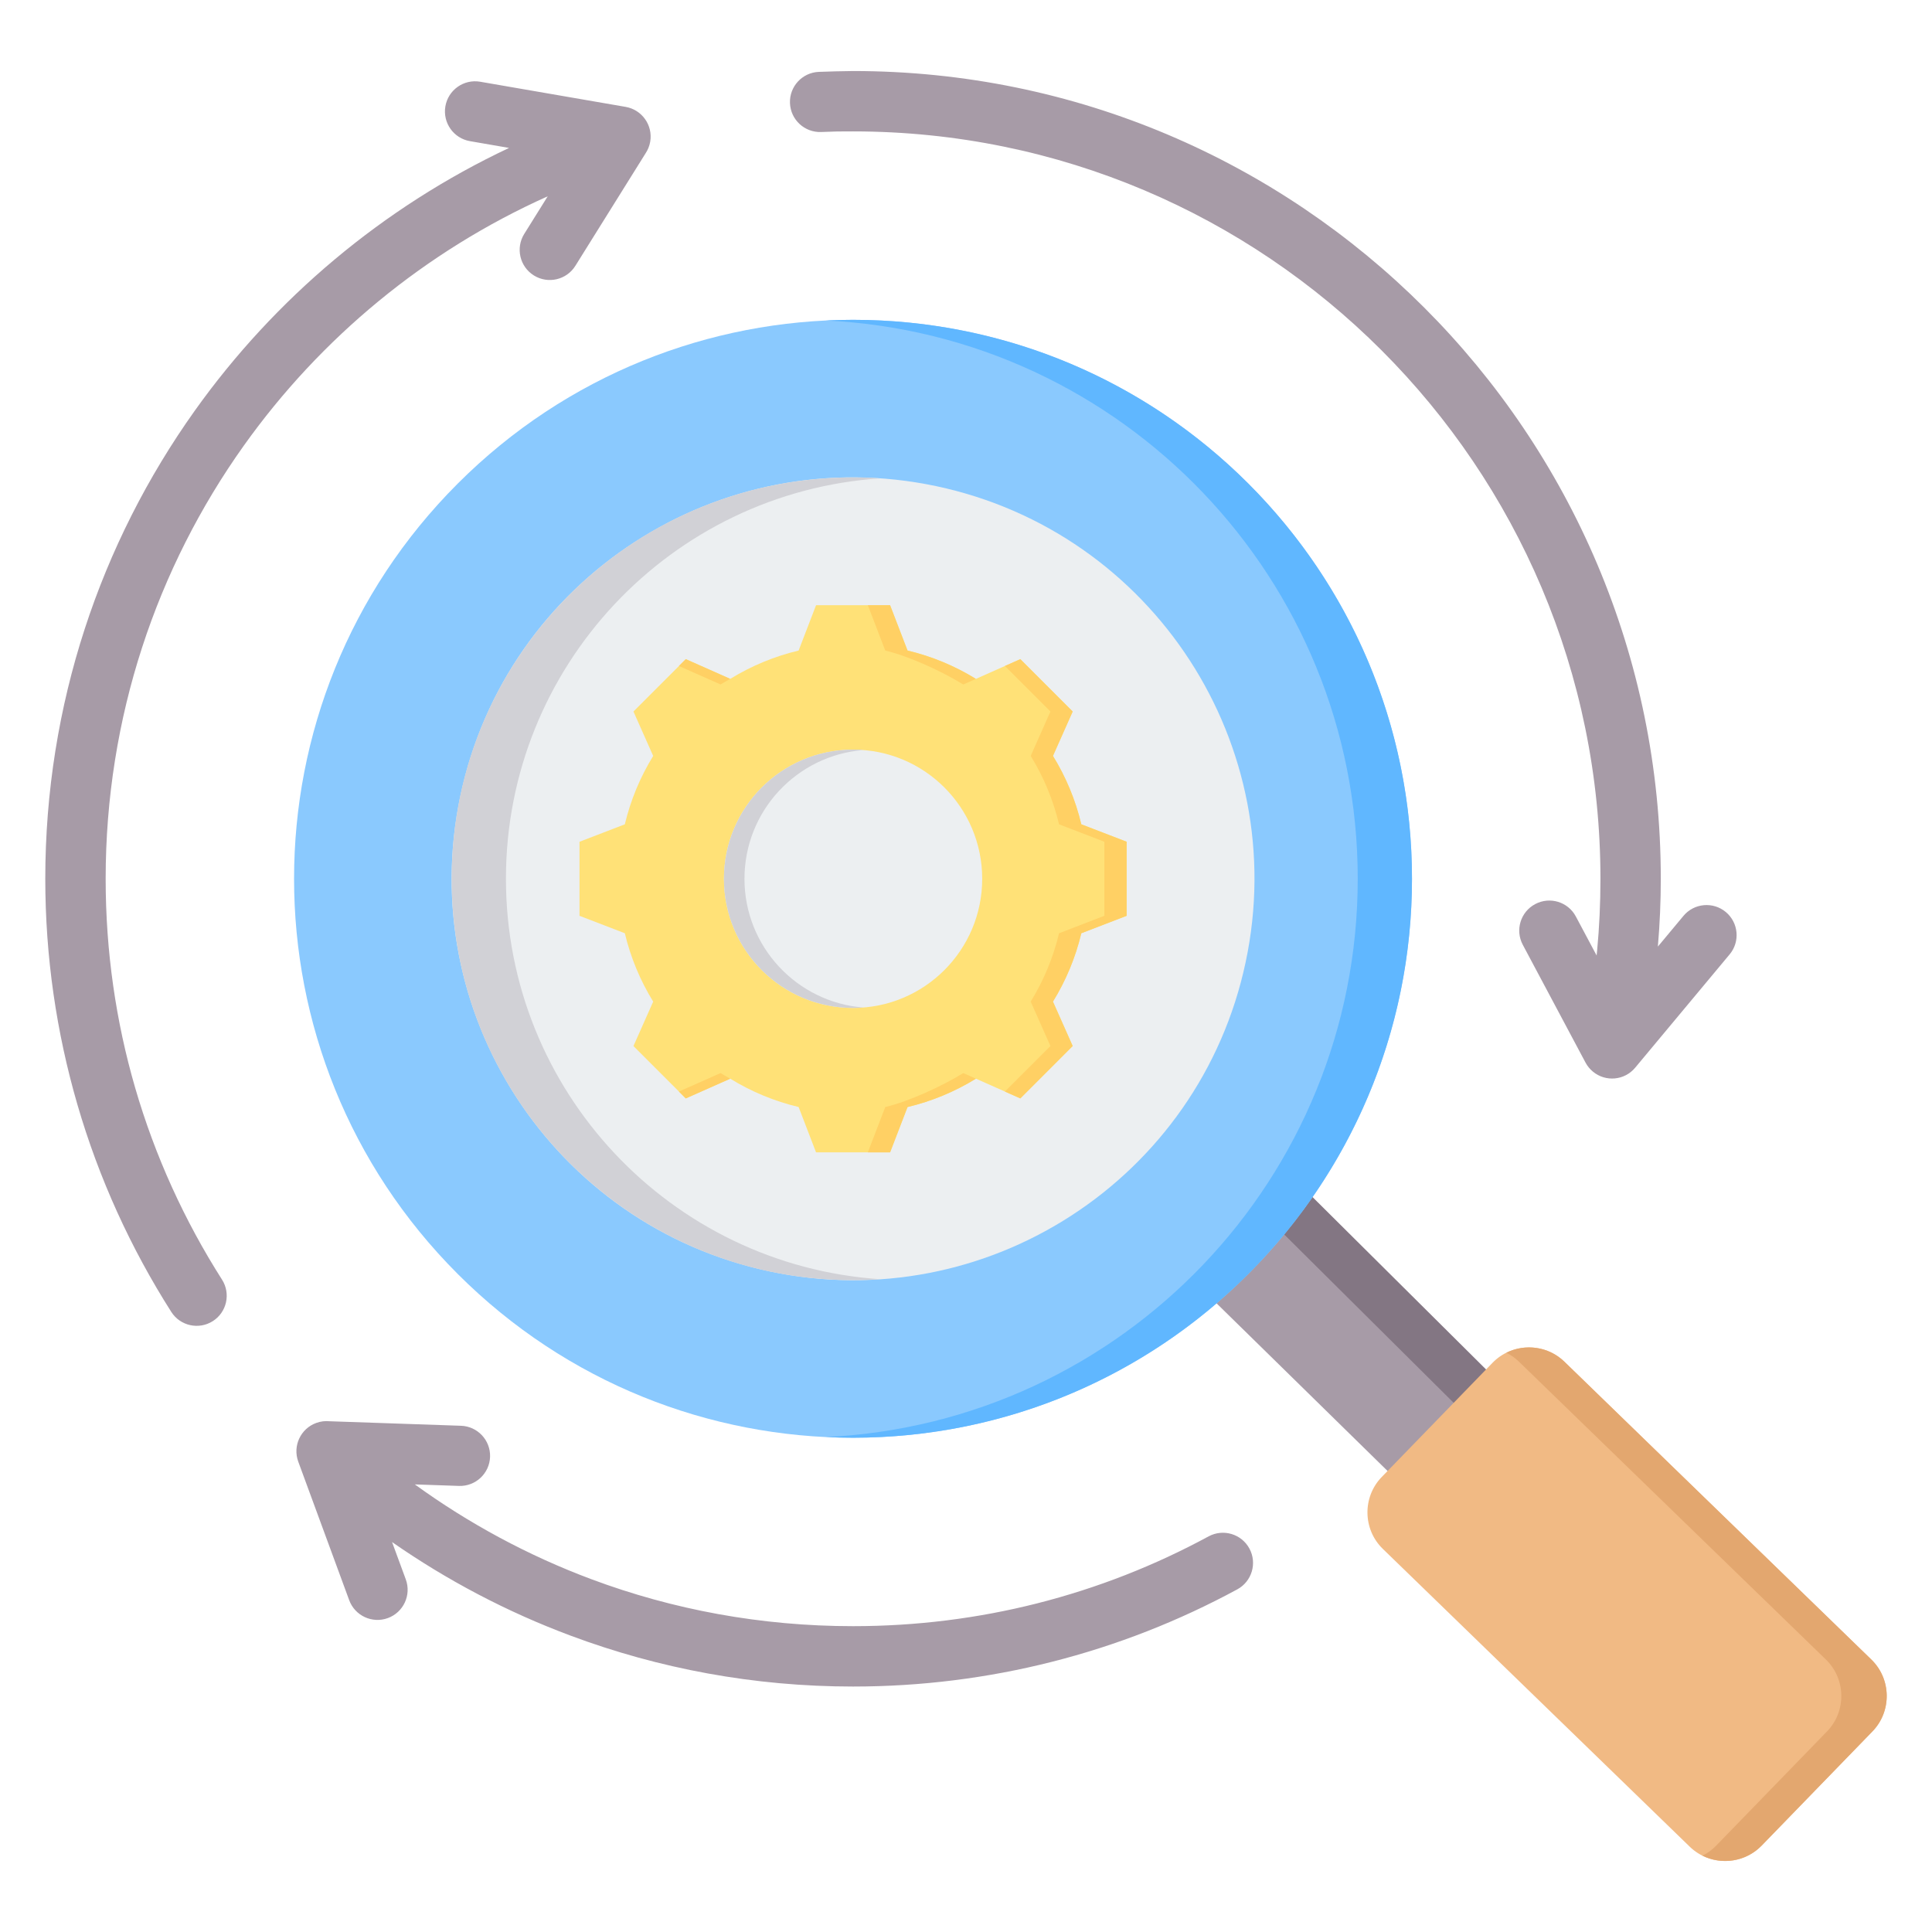
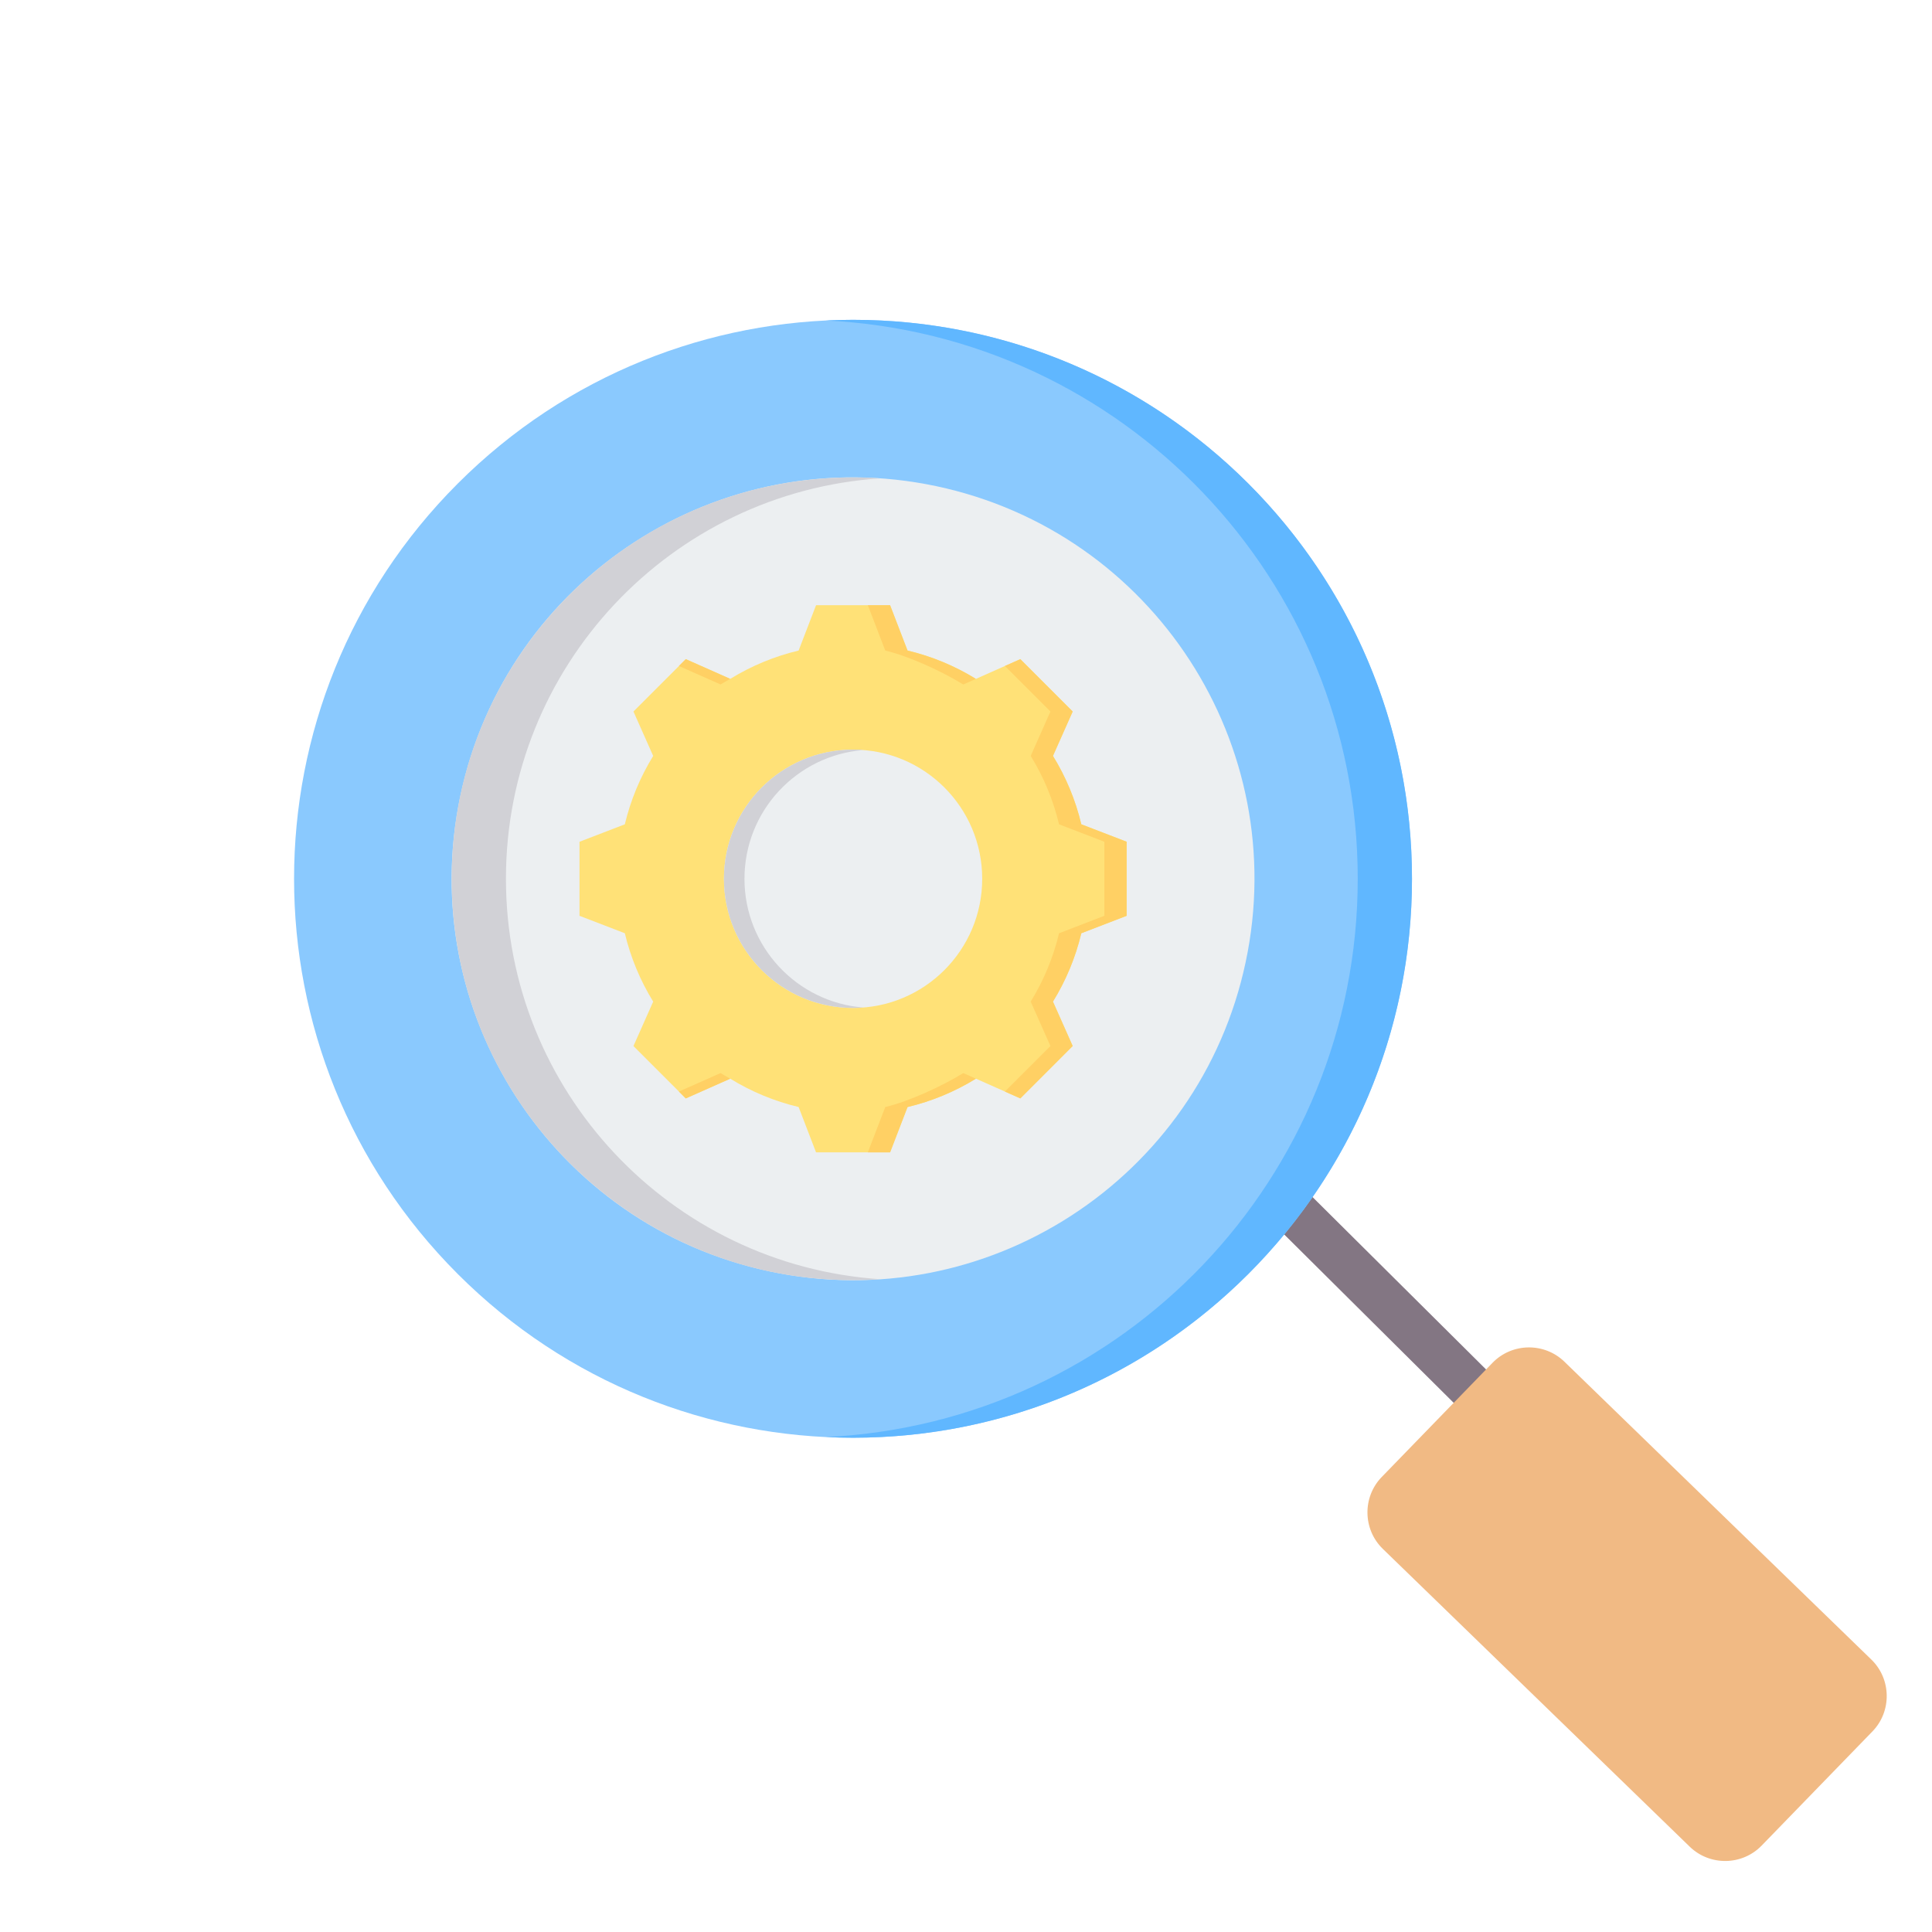
<svg xmlns="http://www.w3.org/2000/svg" width="80" height="80" viewBox="0 0 80 80" fill="none">
  <rect x="0" y="0" width="80" height="80" fill="#333333" stroke="none" />
  <g clip-path="url(#clip0_753_4375)">
    <rect width="80" height="80" fill="white" />
-     <path fill-rule="evenodd" clip-rule="evenodd" d="M22.68 8.128C17.62 10.395 13.279 13.983 10.095 18.454C6.493 23.51 4.375 29.7 4.375 36.389C4.375 39.402 4.801 42.305 5.596 45.041C6.421 47.88 7.642 50.55 9.193 52.986C9.562 53.566 9.392 54.336 8.812 54.705C8.232 55.074 7.463 54.904 7.093 54.324C5.415 51.687 4.095 48.801 3.204 45.734C2.339 42.758 1.875 39.622 1.875 36.389C1.875 29.168 4.167 22.479 8.063 17.009C11.379 12.354 15.859 8.585 21.079 6.125L19.462 5.845C18.782 5.729 18.326 5.084 18.442 4.404C18.558 3.725 19.202 3.268 19.882 3.384L25.903 4.425C26.583 4.541 27.04 5.186 26.924 5.866C26.893 6.045 26.826 6.208 26.731 6.35L23.826 11.005C23.462 11.591 22.692 11.77 22.107 11.406C21.522 11.042 21.343 10.272 21.707 9.687L22.68 8.128ZM69.708 37.925C70.147 37.397 70.932 37.325 71.461 37.764C71.989 38.204 72.061 38.989 71.622 39.517L67.709 44.211C67.27 44.74 66.485 44.812 65.957 44.372C65.829 44.266 65.728 44.139 65.654 44.001L63.055 39.121C62.732 38.514 62.961 37.76 63.568 37.437C64.175 37.113 64.929 37.342 65.252 37.949L66.113 39.565C66.12 39.49 66.128 39.416 66.135 39.342C66.224 38.399 66.271 37.414 66.271 36.388C66.271 27.842 62.807 20.105 57.206 14.505C51.606 8.905 43.869 5.441 35.323 5.441C34.971 5.441 34.761 5.442 34.667 5.444C34.471 5.448 34.248 5.456 34.005 5.466C33.317 5.493 32.738 4.958 32.711 4.27C32.684 3.583 33.219 3.003 33.907 2.976C34.118 2.968 34.349 2.96 34.608 2.954C34.969 2.945 35.217 2.941 35.323 2.941C44.559 2.941 52.921 6.685 58.974 12.737C65.027 18.79 68.77 27.152 68.77 36.389C68.77 37.311 68.73 38.248 68.649 39.196L69.708 37.925ZM16.803 65.399C17.04 66.046 16.708 66.763 16.061 67.001C15.414 67.238 14.697 66.906 14.459 66.259L12.35 60.523C12.113 59.876 12.445 59.159 13.092 58.922C13.276 58.854 13.464 58.833 13.646 58.851L19.087 59.038C19.774 59.06 20.314 59.635 20.293 60.323C20.271 61.01 19.696 61.55 19.009 61.529L17.177 61.466C19.413 63.087 21.872 64.416 24.5 65.396C27.86 66.65 31.507 67.336 35.323 67.336C37.952 67.336 40.5 67.01 42.93 66.396C45.438 65.762 47.825 64.822 50.047 63.617C50.654 63.291 51.41 63.518 51.737 64.125C52.063 64.731 51.836 65.488 51.229 65.814C48.827 67.116 46.247 68.133 43.535 68.818C40.904 69.483 38.152 69.836 35.323 69.836C31.219 69.836 27.278 69.092 23.631 67.73C20.99 66.745 18.508 65.436 16.234 63.853L16.803 65.399ZM52.667 48.04C51.544 49.642 50.222 51.095 48.739 52.364L59.419 62.834L63.486 58.643L52.667 48.04Z" fill="#A79BA7" />
    <path fill-rule="evenodd" clip-rule="evenodd" d="M52.739 47.968C52.529 48.657 52.137 49.18 51.576 49.527L62.186 60.067L63.485 58.644L52.739 47.968Z" fill="#837683" />
    <path fill-rule="evenodd" clip-rule="evenodd" d="M72.945 76.423L77.534 71.694C78.34 70.863 78.319 69.525 77.489 68.719L64.779 56.385C63.948 55.579 62.609 55.599 61.803 56.43L57.215 61.159C56.409 61.989 56.429 63.329 57.259 64.135L69.969 76.468C70.8 77.273 72.139 77.254 72.945 76.423Z" fill="#F1BA84" />
-     <path fill-rule="evenodd" clip-rule="evenodd" d="M62.898 56.385L75.608 68.719C76.439 69.525 76.459 70.863 75.653 71.694L71.064 76.423C70.894 76.598 70.701 76.737 70.494 76.84C71.292 77.236 72.293 77.095 72.945 76.423L77.533 71.694C78.339 70.863 78.319 69.525 77.489 68.719L64.778 56.386C64.123 55.749 63.15 55.628 62.373 56.014C62.562 56.107 62.739 56.231 62.898 56.385Z" fill="#E3A76F" />
    <path d="M51.688 52.754C60.726 43.715 60.726 29.061 51.687 20.022C42.648 10.984 27.994 10.984 18.955 20.023C9.917 29.061 9.917 43.716 18.956 52.755C27.995 61.793 42.649 61.793 51.688 52.754Z" fill="#8AC9FE" />
    <path fill-rule="evenodd" clip-rule="evenodd" d="M35.323 13.243C48.105 13.243 58.468 23.605 58.468 36.388C58.468 49.171 48.105 59.533 35.323 59.533C34.946 59.533 34.572 59.523 34.199 59.505C46.46 58.919 56.221 48.794 56.221 36.388C56.221 23.982 46.46 13.857 34.199 13.271C34.572 13.253 34.946 13.243 35.323 13.243Z" fill="#60B7FF" />
    <path d="M51.58 39.839C53.486 30.861 47.752 22.037 38.773 20.132C29.794 18.226 20.971 23.96 19.066 32.939C17.16 41.917 22.894 50.741 31.872 52.646C40.851 54.552 49.675 48.818 51.58 39.839Z" fill="#ECEFF1" />
    <path fill-rule="evenodd" clip-rule="evenodd" d="M35.322 19.769C35.7 19.769 36.075 19.783 36.446 19.808C27.792 20.386 20.95 27.587 20.95 36.388C20.95 45.189 27.792 52.391 36.446 52.969C36.075 52.994 35.7 53.008 35.322 53.008C26.144 53.008 18.703 45.567 18.703 36.388C18.703 27.209 26.144 19.769 35.322 19.769Z" fill="#D1D1D6" />
    <path fill-rule="evenodd" clip-rule="evenodd" d="M37.579 26.937C38.58 27.175 39.535 27.572 40.41 28.111L42.25 27.294L44.418 29.462L43.601 31.301C44.141 32.177 44.537 33.132 44.775 34.133L46.652 34.855V37.921L44.775 38.644C44.537 39.644 44.14 40.599 43.601 41.475L44.418 43.314L42.25 45.482L40.411 44.666C39.536 45.205 38.58 45.602 37.58 45.84L36.857 47.717H33.791L33.069 45.839C32.068 45.601 31.113 45.205 30.238 44.666L28.398 45.483L26.23 43.315L27.047 41.475C26.508 40.6 26.111 39.644 25.873 38.644L23.996 37.922V34.855L25.873 34.133C26.111 33.133 26.508 32.177 27.047 31.302L26.23 29.462L28.398 27.294L30.238 28.111C31.113 27.572 32.068 27.176 33.069 26.938L33.791 25.061H36.857L37.579 26.937Z" fill="#FFE177" />
    <path fill-rule="evenodd" clip-rule="evenodd" d="M30.236 44.666L28.397 45.483L28.113 45.199L29.838 44.433C29.969 44.514 30.102 44.591 30.236 44.666ZM37.578 26.938C38.578 27.175 39.534 27.572 40.409 28.111L39.886 28.343C39.011 27.804 37.657 27.175 36.657 26.938L35.935 25.06H36.856L37.578 26.938ZM40.41 44.666C39.534 45.205 38.579 45.602 37.578 45.84L36.856 47.717H35.935L36.657 45.84C37.658 45.602 39.011 44.973 39.887 44.434L40.41 44.666ZM28.113 27.577L28.397 27.294L30.236 28.111C30.102 28.185 29.969 28.263 29.838 28.343L28.113 27.577ZM41.611 27.577L42.249 27.294L44.417 29.462L43.6 31.301C44.139 32.177 44.536 33.133 44.774 34.133L46.651 34.855V37.921L44.774 38.644C44.536 39.644 44.139 40.599 43.6 41.475L44.417 43.314L42.249 45.483L41.611 45.199L43.496 43.314L42.679 41.475C43.218 40.599 43.615 39.644 43.853 38.644L45.73 37.921V34.855L43.853 34.133C43.615 33.133 43.218 32.177 42.679 31.301L43.496 29.462L41.611 27.577Z" fill="#FFD064" />
    <path d="M35.324 41.736C38.277 41.736 40.671 39.342 40.671 36.389C40.671 33.435 38.277 31.041 35.324 31.041C32.37 31.041 29.977 33.435 29.977 36.389C29.977 39.342 32.37 41.736 35.324 41.736Z" fill="#ECEFF1" />
    <path fill-rule="evenodd" clip-rule="evenodd" d="M35.324 31.041C32.37 31.041 29.977 33.435 29.977 36.389C29.977 39.342 32.37 41.736 35.324 41.736C35.467 41.736 35.609 41.73 35.749 41.719C32.995 41.502 30.827 39.199 30.827 36.389C30.827 33.578 32.995 31.275 35.749 31.058C35.609 31.047 35.467 31.041 35.324 31.041Z" fill="#D1D1D6" />
  </g>
  <defs>
    <clipPath id="clip0_753_4375">
      <rect width="80" height="80" fill="white" />
    </clipPath>
  </defs>
</svg>